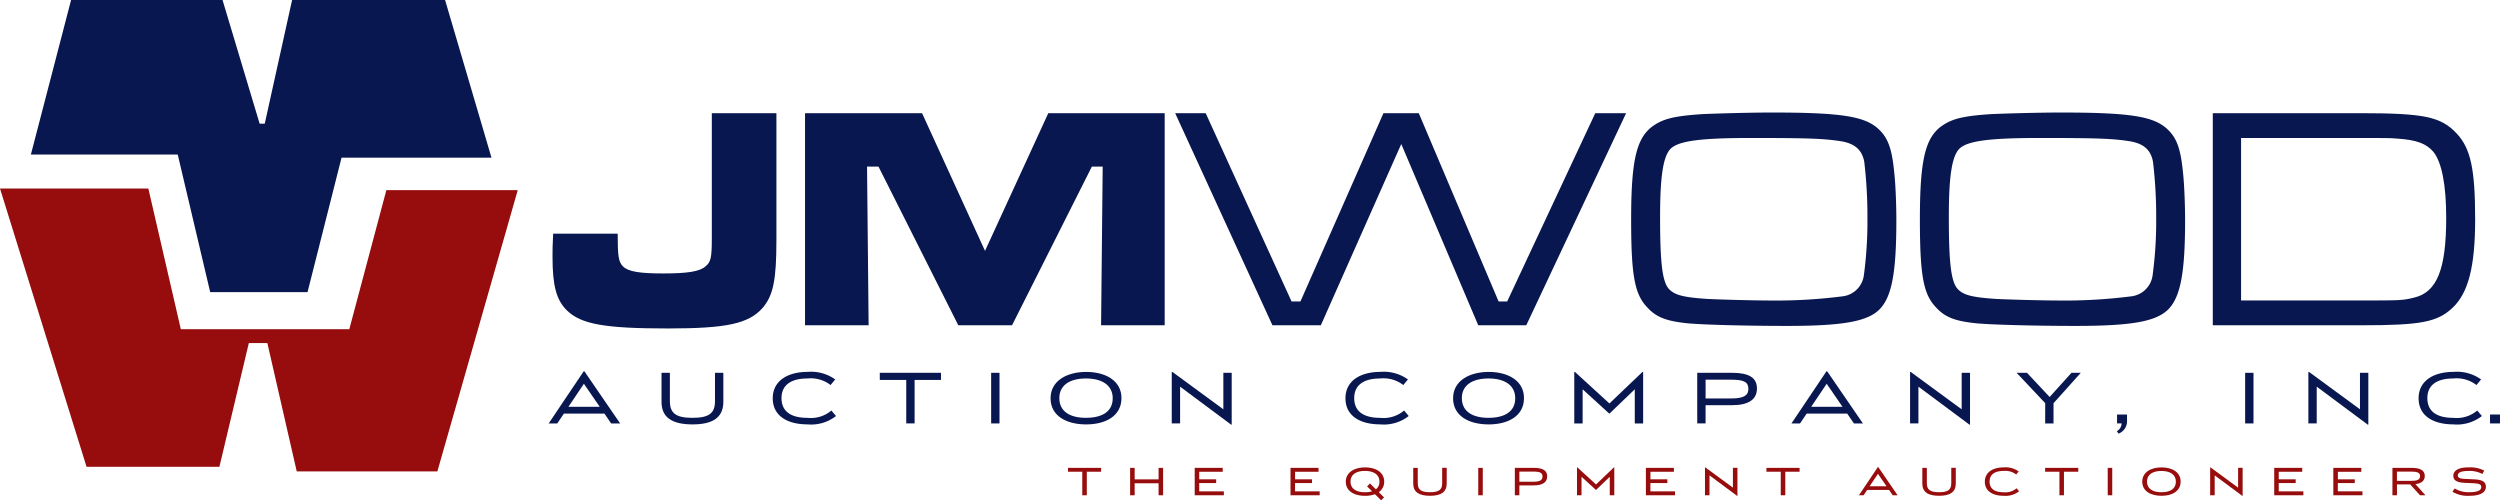
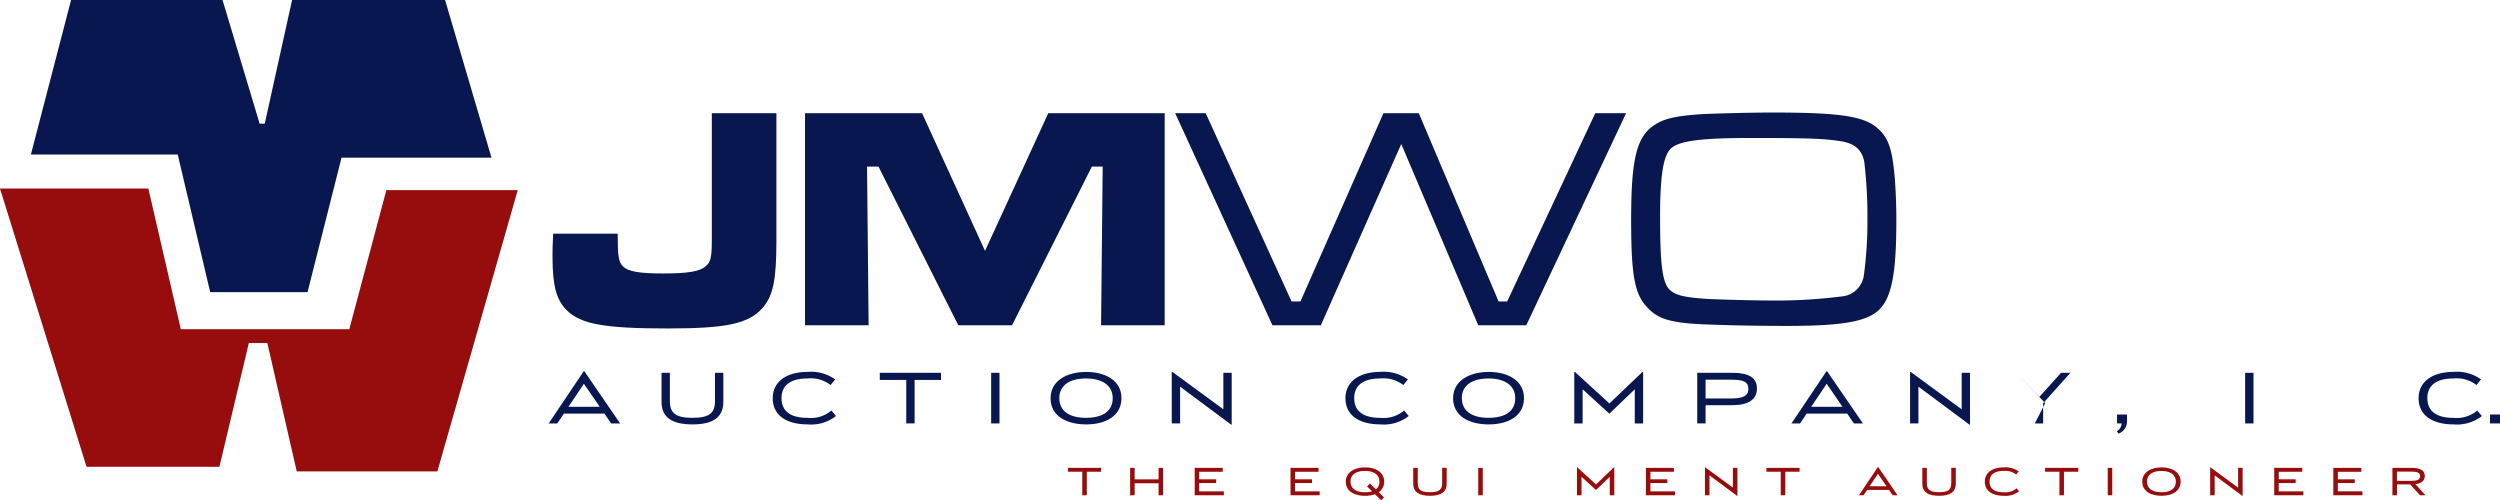
<svg xmlns="http://www.w3.org/2000/svg" width="341" height="68.236" viewBox="0 0 341 68.236">
  <defs>
    <style>.a{fill:#091750;}.b{fill:#970c0d;}</style>
  </defs>
  <g transform="translate(-652.001 -144)">
    <g transform="translate(652.001 144)">
      <g transform="translate(75.363 15.348)">
        <path class="a" d="M255.551,239.276v17.307c0,5.466-.435,7.547-1.867,9.24-1.91,2.168-4.9,2.819-12.928,2.819-8.587,0-11.841-.564-13.793-2.473-1.43-1.43-1.952-3.338-1.952-7.33,0-.823,0-1.561.089-3.123h8.8c0,3.166.128,3.86.736,4.468.693.694,2.213.954,5.466.954,3.34,0,5.033-.26,5.814-1,.693-.564.824-1.213.824-3.73V239.276Z" transform="translate(-225.011 -239.188)" />
        <path class="a" d="M303.191,239.276l8.588,18.782,8.632-18.782h15.875v28.933h-8.676l.219-21.645h-1.476l-10.889,21.645h-7.33l-10.885-21.645h-1.562l.216,21.645h-8.674V239.276Z" transform="translate(-252.786 -239.188)" />
        <path class="a" d="M382.593,239.276l11.712,25.68h1.215l11.322-25.68h4.817l10.887,25.68h1.172l12.014-25.68h4.209l-13.621,28.933h-6.55l-10.5-24.726L398.3,268.209H391.7L378.43,239.276Z" transform="translate(-293.501 -239.188)" />
        <path class="a" d="M524.618,241.46c1.216,1.172,1.736,2.646,2.041,5.726.174,1.475.3,4.381.3,6.594,0,7.112-.608,10.367-2.211,12.1-1.651,1.737-4.991,2.344-12.757,2.344-5.592,0-12.144-.174-13.836-.392-2.646-.3-3.99-.823-5.2-2.167-1.693-1.779-2.171-4.294-2.171-11.972,0-7.94.7-10.976,2.822-12.624,1.472-1.083,2.95-1.475,6.9-1.735,1.779-.087,6.724-.218,9.412-.218C519.587,239.117,522.754,239.639,524.618,241.46Zm-28.411,2.56c-1.04,1-1.475,3.686-1.475,9.326,0,6.29.3,8.849,1.213,9.847.782.824,1.955,1.128,5.164,1.345,1.518.087,6.376.217,8.24.217a71.88,71.88,0,0,0,10.238-.563,3.322,3.322,0,0,0,2.95-2.95,54.911,54.911,0,0,0,.477-7.591,63.5,63.5,0,0,0-.432-7.808c-.307-1.649-1.3-2.515-3.253-2.82-2.259-.347-4.34-.433-12.149-.433C500.327,242.588,497.334,242.978,496.207,244.019Z" transform="translate(-343.659 -239.117)" />
-         <path class="a" d="M595.765,241.46c1.215,1.172,1.735,2.646,2.04,5.726.175,1.475.3,4.381.3,6.594,0,7.112-.608,10.367-2.21,12.1-1.651,1.737-4.992,2.344-12.757,2.344-5.592,0-12.144-.174-13.835-.392-2.646-.3-3.99-.823-5.2-2.167-1.693-1.779-2.171-4.294-2.171-11.972,0-7.94.695-10.976,2.821-12.624,1.472-1.083,2.949-1.475,6.9-1.735,1.779-.087,6.724-.218,9.412-.218C590.733,239.117,593.9,239.639,595.765,241.46Zm-28.412,2.56c-1.04,1-1.474,3.686-1.474,9.326,0,6.29.3,8.849,1.212,9.847.781.824,1.953,1.128,5.164,1.345,1.518.087,6.376.217,8.241.217a71.87,71.87,0,0,0,10.237-.563,3.322,3.322,0,0,0,2.95-2.95,54.762,54.762,0,0,0,.479-7.591,63.154,63.154,0,0,0-.435-7.808c-.3-1.649-1.3-2.515-3.252-2.82-2.258-.347-4.34-.433-12.148-.433C571.474,242.588,568.482,242.978,567.354,244.019Z" transform="translate(-375.421 -239.117)" />
-         <path class="a" d="M634.1,239.276h19.954c8.935,0,11.147.477,13.316,2.776,1.908,2.038,2.516,4.857,2.516,11.712,0,6.375-.911,10.02-3.081,12.058-2.081,1.952-4.294,2.386-12.449,2.386H634.1Zm20.083,25.548c5.6,0,5.769,0,7.375-.39,3.123-.736,4.379-3.861,4.379-10.888,0-4.468-.6-7.548-1.734-8.979-.954-1.128-2.3-1.649-4.943-1.821-.782-.087-2.041-.087-5.293-.087H637.957v22.165Z" transform="translate(-407.638 -239.188)" />
      </g>
      <g transform="translate(0)">
        <path class="a" d="M101.965,211.392h20.658l5.059,16.865h.7l3.729-16.865h20.866l6.33,21.505H138.857l-4.639,18.341H120.94l-4.427-18.767H96.482Z" transform="translate(-92.27 -211.392)" />
        <path class="b" d="M88.873,257.849h20.235l4.43,19.185h22.98l5.056-18.97h17.919L148.529,296.43H129.348l-4.006-17.5h-2.529L118.8,295.8H100.678Z" transform="translate(-88.873 -232.131)" />
      </g>
      <g transform="translate(74.843 50.641)">
        <path class="a" d="M231.676,308.648h-5.535l-.9,1.34h-1.172l4.78-7.116h.089l4.88,7.116h-1.228Zm-4.913-.929h4.27l-2.158-3.143Z" transform="translate(-224.073 -302.872)" />
        <path class="a" d="M256.111,310.29c-2.788,0-4.238-.941-4.238-3.066v-3.972h1.139v3.85c0,1.616.763,2.291,3.076,2.291s3.077-.664,3.077-2.267v-3.873h1.14v3.95C260.306,309.327,258.9,310.29,256.111,310.29Z" transform="translate(-236.484 -303.042)" />
        <path class="a" d="M284,303.927c-2.246,0-3.529.908-3.529,2.679,0,1.815,1.283,2.689,3.529,2.689a4.339,4.339,0,0,0,3.276-1l.63.752a5.505,5.505,0,0,1-3.884,1.141c-2.711,0-4.747-1.129-4.747-3.565,0-2.389,2.058-3.595,4.747-3.595a5.648,5.648,0,0,1,3.774,1.029l-.631.764A4.431,4.431,0,0,0,284,303.927Z" transform="translate(-248.716 -302.943)" />
        <path class="a" d="M305.649,303.252H314v.974H310.4v5.931h-1.14v-5.931h-3.608Z" transform="translate(-260.491 -303.042)" />
        <path class="a" d="M333.092,303.252h1.139v6.905h-1.139Z" transform="translate(-272.742 -303.042)" />
        <path class="a" d="M352.59,310.192c-2.657,0-4.858-1.129-4.858-3.565,0-2.389,2.224-3.595,4.858-3.595s4.814,1.183,4.814,3.574C357.4,309.041,355.246,310.192,352.59,310.192Zm-.022-.9c2.224,0,3.641-.874,3.641-2.668,0-1.748-1.417-2.7-3.641-2.7s-3.641.931-3.641,2.679C348.927,308.4,350.343,309.295,352.568,309.295Z" transform="translate(-279.278 -302.943)" />
        <path class="a" d="M377.691,303.051l6.939,5.09v-4.979h1.139v7.071h-.077l-6.961-5.18v5.014h-1.139v-7.017Z" transform="translate(-292.608 -302.952)" />
        <path class="a" d="M425.117,303.927c-2.246,0-3.53.908-3.53,2.679,0,1.815,1.283,2.689,3.53,2.689a4.339,4.339,0,0,0,3.276-1l.629.752a5.5,5.5,0,0,1-3.883,1.141c-2.712,0-4.747-1.129-4.747-3.565,0-2.389,2.058-3.595,4.747-3.595a5.648,5.648,0,0,1,3.774,1.029l-.631.764A4.431,4.431,0,0,0,425.117,303.927Z" transform="translate(-311.715 -302.943)" />
        <path class="a" d="M451.77,310.192c-2.656,0-4.858-1.129-4.858-3.565,0-2.389,2.224-3.595,4.858-3.595s4.814,1.183,4.814,3.574C456.585,309.041,454.426,310.192,451.77,310.192Zm-.022-.9c2.224,0,3.641-.874,3.641-2.668,0-1.748-1.417-2.7-3.641-2.7s-3.642.931-3.642,2.679C448.106,308.4,449.523,309.295,451.748,309.295Z" transform="translate(-323.554 -302.943)" />
        <path class="a" d="M477.911,310.068h-1.14v-7.017h.1l4.693,4.293,4.5-4.293h.1v7.017h-1.14v-4.659L481.6,308.7h-.087l-3.6-3.287Z" transform="translate(-336.884 -302.952)" />
        <path class="a" d="M515.216,305.387c0,1.472-1.094,2.281-3.387,2.281H508.21v2.489h-1.139v-6.905h4.758C514.121,303.252,515.216,303.916,515.216,305.387Zm-7.005,1.361h3.5c1.617,0,2.336-.355,2.336-1.306s-.642-1.251-2.336-1.251h-3.5Z" transform="translate(-350.411 -303.042)" />
        <path class="a" d="M537.893,308.648H532.36l-.9,1.34h-1.172l4.78-7.116h.089l4.88,7.116h-1.228Zm-4.913-.929h4.27l-2.157-3.143Z" transform="translate(-360.777 -302.872)" />
        <path class="a" d="M559.61,303.051l6.94,5.09v-4.979h1.139v7.071h-.078l-6.961-5.18v5.014h-1.139v-7.017Z" transform="translate(-373.821 -302.952)" />
-         <path class="a" d="M589.667,307.39l-3.9-4.138h1.417l3.088,3.3,2.977-3.3h1.273l-3.719,4.149v2.756h-1.139Z" transform="translate(-385.545 -303.042)" />
+         <path class="a" d="M589.667,307.39l-3.9-4.138l3.088,3.3,2.977-3.3h1.273l-3.719,4.149v2.756h-1.139Z" transform="translate(-385.545 -303.042)" />
        <path class="a" d="M610.495,313.525h1.361v.908a1.786,1.786,0,0,1-1.161,1.7l-.221-.332a1.279,1.279,0,0,0,.642-1.062h-.621Z" transform="translate(-396.573 -307.628)" />
        <path class="a" d="M642.073,303.252h1.14v6.905h-1.14Z" transform="translate(-410.679 -303.042)" />
-         <path class="a" d="M657.752,303.051l6.939,5.09v-4.979h1.14v7.071h-.077l-6.961-5.18v5.014h-1.14v-7.017Z" transform="translate(-417.634 -302.952)" />
        <path class="a" d="M689.539,303.927c-2.246,0-3.53.908-3.53,2.679,0,1.815,1.283,2.689,3.53,2.689a4.339,4.339,0,0,0,3.276-1l.63.752a5.5,5.5,0,0,1-3.883,1.141c-2.712,0-4.748-1.129-4.748-3.565,0-2.389,2.058-3.595,4.748-3.595a5.65,5.65,0,0,1,3.774,1.029l-.632.764A4.43,4.43,0,0,0,689.539,303.927Z" transform="translate(-429.76 -302.943)" />
        <path class="a" d="M702.412,313.525h1.361v1.218h-1.361Z" transform="translate(-437.616 -307.628)" />
      </g>
      <g transform="translate(145.67 63.703)">
        <path class="b" d="M352.018,326.672h4.522v.528h-1.952v3.21h-.617V327.2h-1.953Z" transform="translate(-352.018 -326.559)" />
        <path class="b" d="M367.335,326.672h.617v1.57h3.264v-1.57h.617v3.738h-.617v-1.635h-3.264v1.635h-.617Z" transform="translate(-358.856 -326.559)" />
        <path class="b" d="M386.175,328.235v.51h-2.312v1.133h3.361v.533h-3.977v-3.738h3.822v.533h-3.205v1.03Z" transform="translate(-365.959 -326.559)" />
        <path class="b" d="M409.783,328.235v.51h-2.312v1.133h3.36v.533h-3.977v-3.738h3.822v.533h-3.2v1.03Z" transform="translate(-376.498 -326.559)" />
        <path class="b" d="M424.974,329.936l.719.707-.389.4-.851-.832a3.836,3.836,0,0,1-1.347.221c-1.438,0-2.628-.61-2.628-1.929,0-1.294,1.2-1.947,2.628-1.947s2.606.642,2.606,1.935A1.693,1.693,0,0,1,424.974,329.936Zm-1.881.007a3.1,3.1,0,0,0,.964-.133l-.676-.664.389-.4.809.8a1.251,1.251,0,0,0,.485-1.049c0-.947-.767-1.46-1.971-1.46s-1.97.5-1.97,1.449C421.123,329.458,421.89,329.944,423.093,329.944Z" transform="translate(-382.58 -326.505)" />
        <path class="b" d="M439.386,330.481c-1.51,0-2.294-.508-2.294-1.659v-2.151h.617v2.084c0,.876.413,1.241,1.666,1.241s1.664-.36,1.664-1.228v-2.1h.617v2.138C441.656,329.96,440.9,330.481,439.386,330.481Z" transform="translate(-389.997 -326.559)" />
        <path class="b" d="M453.112,326.672h.617v3.738h-.617Z" transform="translate(-397.149 -326.559)" />
-         <path class="b" d="M466.537,327.828c0,.8-.593,1.234-1.833,1.234h-1.959v1.347h-.617v-3.738H464.7C465.944,326.672,466.537,327.031,466.537,327.828Zm-3.792.736h1.894c.874,0,1.263-.192,1.263-.706s-.347-.678-1.263-.678h-1.894Z" transform="translate(-401.174 -326.559)" />
        <path class="b" d="M478.06,330.362h-.617v-3.8h.054l2.541,2.323,2.437-2.323h.055v3.8h-.617v-2.521l-1.857,1.779h-.048l-1.947-1.779Z" transform="translate(-408.011 -326.511)" />
        <path class="b" d="M497.346,328.235v.51h-2.313v1.133h3.361v.533h-3.977v-3.738h3.821v.533h-3.2v1.03Z" transform="translate(-415.588 -326.559)" />
        <path class="b" d="M509.031,326.565l3.757,2.755v-2.7h.617v3.828h-.042l-3.768-2.8v2.713h-.617v-3.8Z" transform="translate(-422.089 -326.511)" />
        <path class="b" d="M524.122,326.672h4.522v.528h-1.951v3.21h-.618V327.2h-1.952Z" transform="translate(-428.85 -326.559)" />
        <path class="b" d="M551.023,329.594h-2.994l-.485.725h-.635l2.587-3.851h.047l2.642,3.851h-.665Zm-2.659-.5h2.312l-1.168-1.7Z" transform="translate(-439.022 -326.468)" />
        <path class="b" d="M564.825,330.481c-1.51,0-2.295-.508-2.295-1.659v-2.151h.617v2.084c0,.876.414,1.241,1.666,1.241s1.665-.36,1.665-1.228v-2.1h.617v2.138C567.094,329.96,566.333,330.481,564.825,330.481Z" transform="translate(-445.996 -326.559)" />
        <path class="b" d="M580.493,327.039c-1.216,0-1.911.49-1.911,1.449,0,.982.7,1.456,1.911,1.456a2.348,2.348,0,0,0,1.773-.54l.341.407a2.976,2.976,0,0,1-2.1.617c-1.468,0-2.569-.61-2.569-1.929,0-1.294,1.114-1.947,2.569-1.947a3.062,3.062,0,0,1,2.043.557l-.342.414A2.4,2.4,0,0,0,580.493,327.039Z" transform="translate(-452.874 -326.505)" />
        <path class="b" d="M592.787,326.672h4.522v.528h-1.952v3.21h-.617V327.2h-1.953Z" transform="translate(-459.504 -326.559)" />
        <path class="b" d="M608.215,326.672h.616v3.738h-.616Z" transform="translate(-466.391 -326.559)" />
        <path class="b" d="M619.349,330.428c-1.438,0-2.628-.61-2.628-1.929,0-1.294,1.2-1.947,2.628-1.947s2.607.642,2.607,1.935C621.956,329.806,620.787,330.428,619.349,330.428Zm-.012-.484c1.2,0,1.971-.474,1.971-1.445,0-.947-.767-1.46-1.971-1.46s-1.97.5-1.97,1.449C617.367,329.458,618.134,329.944,619.338,329.944Z" transform="translate(-470.188 -326.505)" />
        <path class="b" d="M633.509,326.565l3.757,2.755v-2.7h.617v3.828h-.042l-3.769-2.8v2.713h-.617v-3.8Z" transform="translate(-477.659 -326.511)" />
        <path class="b" d="M652.167,328.235v.51h-2.312v1.133h3.361v.533h-3.977v-3.738h3.822v.533h-3.205v1.03Z" transform="translate(-484.705 -326.559)" />
        <path class="b" d="M666.727,328.235v.51h-2.312v1.133h3.36v.533H663.8v-3.738h3.821v.533h-3.2v1.03Z" transform="translate(-491.205 -326.559)" />
        <path class="b" d="M682.128,330.41l-1.348-1.485h-1.8v1.485h-.617v-3.738h2.612c1.18,0,1.8.33,1.8,1.114,0,.635-.443,1.006-1.276,1.108l1.371,1.516Zm-3.151-1.965h1.93c.813,0,1.227-.144,1.227-.634s-.372-.63-1.227-.63h-1.93Z" transform="translate(-497.706 -326.559)" />
-         <path class="b" d="M695.978,328.715l-1.179-.055c-.972-.053-1.528-.292-1.528-.97,0-.736.773-1.138,2.049-1.138a4.207,4.207,0,0,1,2.162.438l-.251.467a3.644,3.644,0,0,0-1.911-.414c-.977,0-1.438.216-1.438.6,0,.346.323.456,1.012.484l1.179.054c.989.049,1.637.241,1.637,1.019,0,.88-.984,1.227-2.2,1.227a4.151,4.151,0,0,1-2.367-.55l.312-.45a3.641,3.641,0,0,0,2.055.509c1.114,0,1.568-.281,1.568-.688S696.745,328.751,695.978,328.715Z" transform="translate(-504.306 -326.505)" />
      </g>
    </g>
  </g>
</svg>